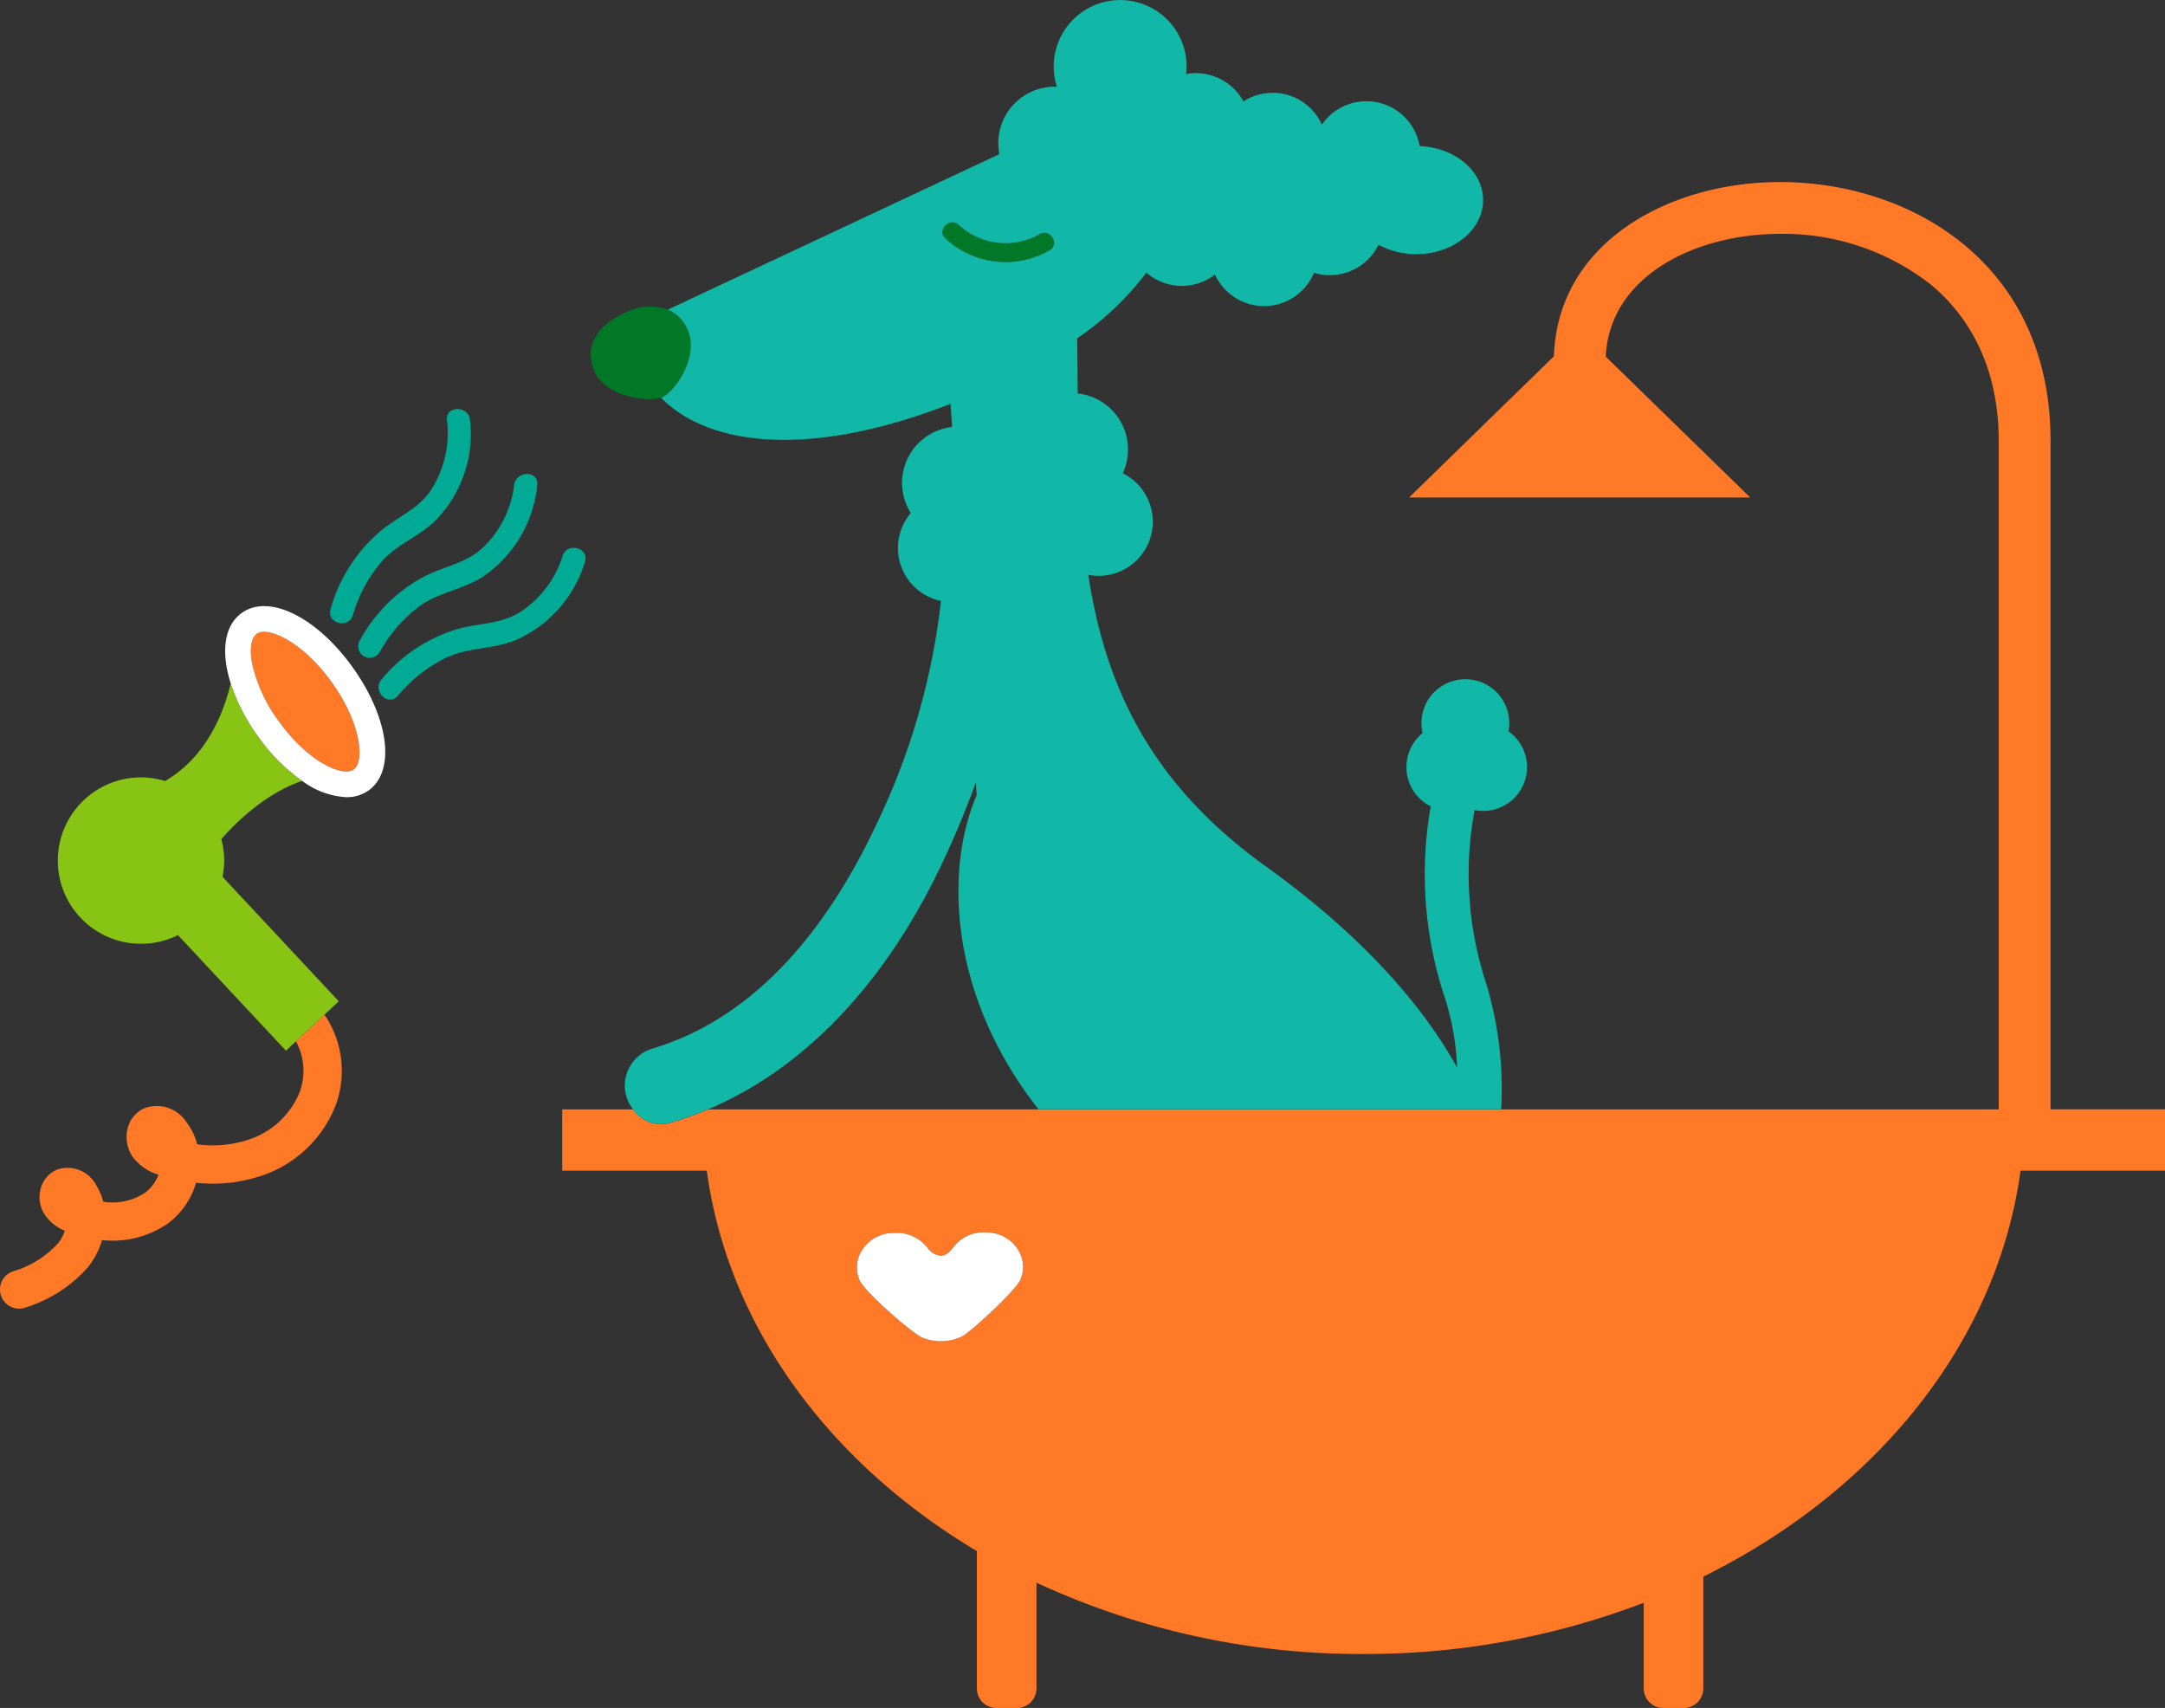
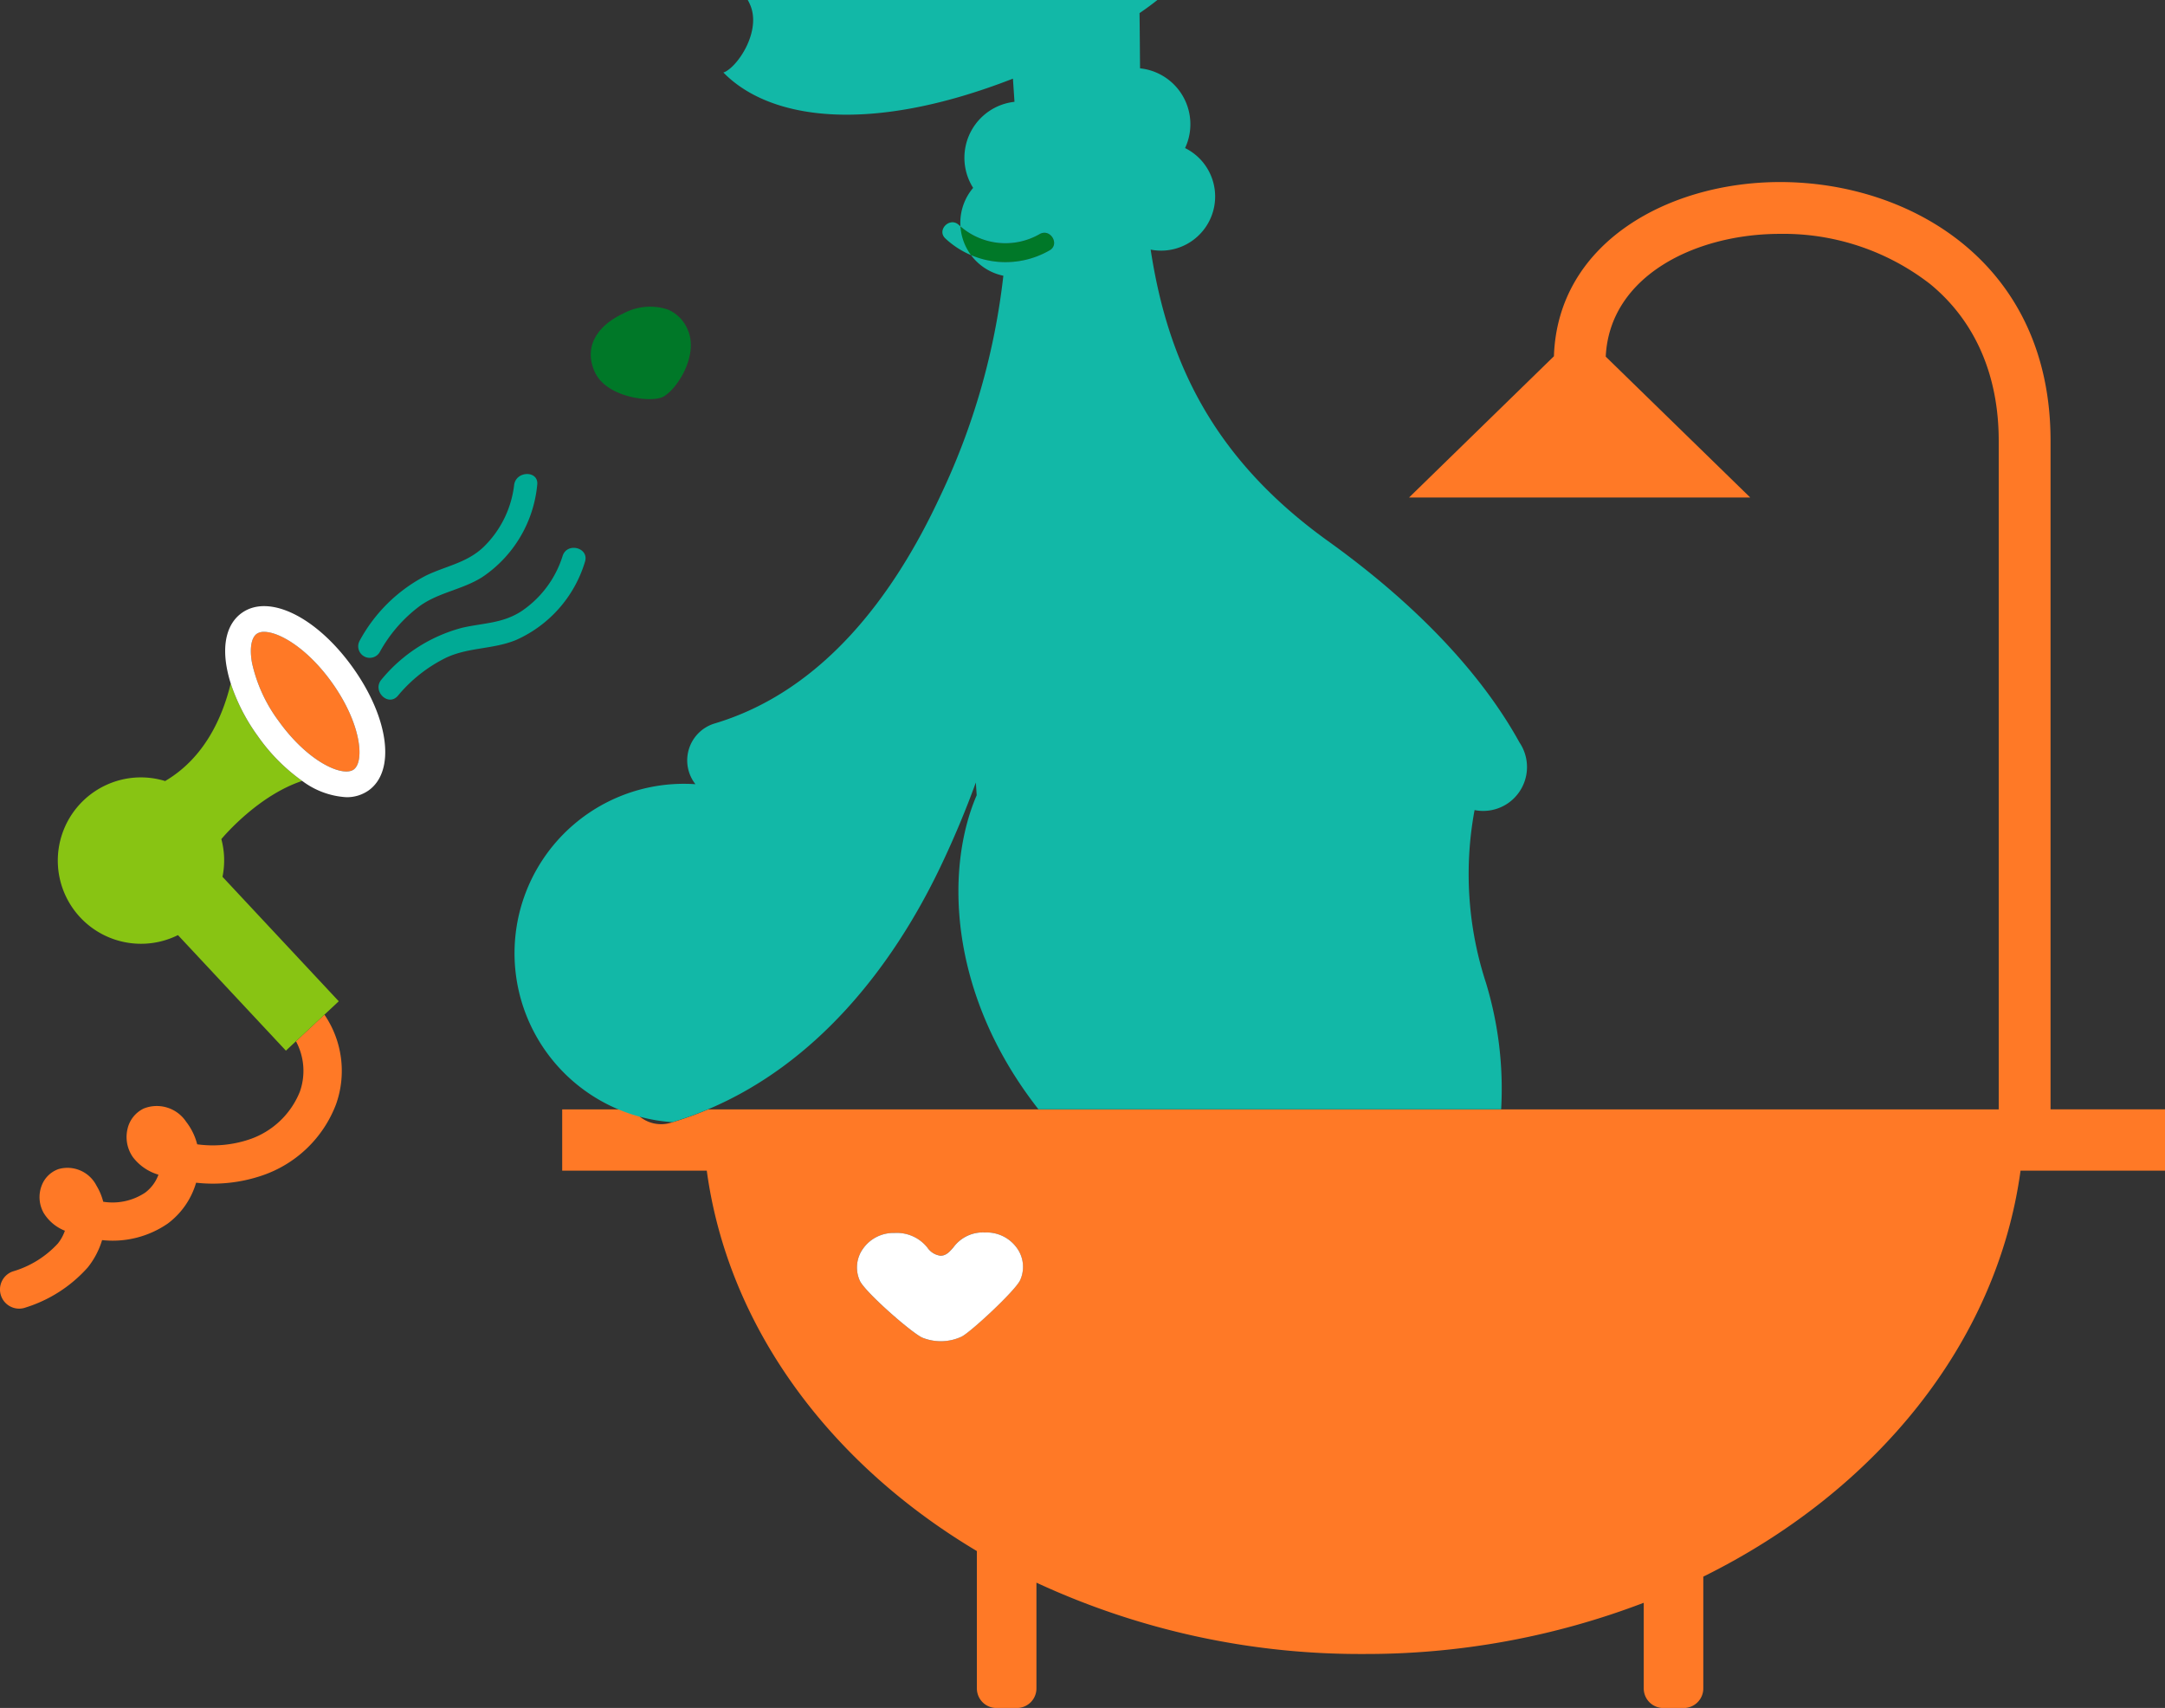
<svg xmlns="http://www.w3.org/2000/svg" width="199" height="156.965" viewBox="0 0 199 156.965">
  <rect x="0" y="0" width="199" height="156.965" fill="#333333" stroke="none" />
  <g id="Grupo_92" data-name="Grupo 92" transform="translate(1081.994 -622.169)">
    <path id="Trazado_225" data-name="Trazado 225" d="M-932.734,760.986l-.078-1.17c-.963,2.65-2.053,5.233-3.233,7.7-4.535,9.508-11.583,18.2-21.371,22.327h30.357C-935.391,779.223-935.629,767.7-932.734,760.986Z" transform="translate(-59.488 -65.728)" fill="none" />
    <path id="Trazado_226" data-name="Trazado 226" d="M-1054.43,807.717a7.621,7.621,0,0,1-4.651,4.394,10.549,10.549,0,0,1-4.788.448,5.645,5.645,0,0,0-1.019-2.079,3.241,3.241,0,0,0-3.886-1.214,2.747,2.747,0,0,0-1.478,1.794,3.234,3.234,0,0,0,.462,2.662,4.567,4.567,0,0,0,2.361,1.628,3.618,3.618,0,0,1-1.212,1.644,5.418,5.418,0,0,1-3.865.843,5.442,5.442,0,0,0-.624-1.487,2.993,2.993,0,0,0-3.489-1.513,2.57,2.57,0,0,0-1.552,1.535,2.966,2.966,0,0,0,.183,2.481,4.014,4.014,0,0,0,1.958,1.648,3.955,3.955,0,0,1-.646,1.175,9.087,9.087,0,0,1-4.158,2.571,1.759,1.759,0,0,0-1.055,2.254,1.761,1.761,0,0,0,1.654,1.161,1.757,1.757,0,0,0,.6-.106,12.711,12.711,0,0,0,5.705-3.679,7.424,7.424,0,0,0,1.32-2.515,8.92,8.92,0,0,0,6.041-1.523,7.2,7.2,0,0,0,2.6-3.751,14.006,14.006,0,0,0,6.057-.658,11.064,11.064,0,0,0,6.8-6.534,9.163,9.163,0,0,0-1.061-8.253l-2.618,2.445A5.729,5.729,0,0,1-1054.43,807.717Z" transform="translate(0 -85.224)" fill="#ff7926" />
    <path id="Trazado_227" data-name="Trazado 227" d="M-1053.464,747.189a17.557,17.557,0,0,1-2.466-4.808c-.767,3.156-2.43,6.85-6.016,8.962l.018.019a7.6,7.6,0,0,0-2.659-.335,7.646,7.646,0,0,0-7.227,8.044,7.646,7.646,0,0,0,8.043,7.226,7.61,7.61,0,0,0,2.99-.786l9.921,10.62.924-.863,2.618-2.445,1.317-1.231-10.686-11.439a7.639,7.639,0,0,0,.143-1.9,7.662,7.662,0,0,0-.248-1.565c.385-.458,3.491-4.039,7.43-5.348A17.048,17.048,0,0,1-1053.464,747.189Z" transform="translate(-4.856 -57.403)" fill="#88c413" />
    <path id="Trazado_228" data-name="Trazado 228" d="M-1036.641,733.312a1.152,1.152,0,0,0-.678.181c-.506.362-.669,1.358-.435,2.666a13.979,13.979,0,0,0,2.433,5.326c2.72,3.805,5.913,5.19,6.914,4.478s.722-4.186-2-7.992C-1032.669,734.8-1035.258,733.312-1036.641,733.312Z" transform="translate(-21.075 -53.072)" fill="#ff7926" />
    <path id="Trazado_229" data-name="Trazado 229" d="M-1040.852,729.41c-1.305.932-1.8,2.709-1.388,5a11.761,11.761,0,0,0,.37,1.475,17.557,17.557,0,0,0,2.466,4.808,17.04,17.04,0,0,0,4.1,4.152,7.461,7.461,0,0,0,4.059,1.5,3.458,3.458,0,0,0,2.049-.623c2.5-1.784,1.874-6.638-1.449-11.288S-1038.354,727.625-1040.852,729.41Zm10.285,14.392c-1,.712-4.194-.673-6.914-4.478a13.975,13.975,0,0,1-2.433-5.326c-.234-1.308-.071-2.3.435-2.666a1.151,1.151,0,0,1,.678-.181c1.383,0,3.973,1.493,6.235,4.659C-1029.845,739.616-1029.565,743.086-1030.567,743.8Z" transform="translate(-18.916 -50.911)" fill="#fff" />
    <path id="Trazado_230" data-name="Trazado 230" d="M-969.185,678.155a3.421,3.421,0,0,0-1.792-1.789,5.188,5.188,0,0,0-4.126.374c-2.346,1.1-3.676,3.053-2.576,5.4,1.05,2.239,4.83,2.746,6.072,2.32a1.249,1.249,0,0,0,.167-.064C-970.125,683.711-968.085,680.5-969.185,678.155Z" transform="translate(-49.624 -25.747)" fill="#007828" />
    <path id="Trazado_231" data-name="Trazado 231" d="M-906.369,663.863c.991-.539.107-2.052-.885-1.513a6.3,6.3,0,0,1-7.44-.833c-.819-.774-2.06.462-1.239,1.239A8.109,8.109,0,0,0-906.369,663.863Z" transform="translate(-79.168 -18.672)" fill="#007828" />
    <path id="Trazado_232" data-name="Trazado 232" d="M-835.765,739.411h-10.52V677.963c0-16.333-12.889-23.772-24.864-23.772-10.159,0-20.434,5.5-20.784,16.011l-13.315,12.979h31.358l-13.28-12.946c.353-7.408,8.232-11.282,16.021-11.282a22,22,0,0,1,13.8,4.614c4.122,3.385,6.3,8.362,6.3,14.4v61.448H-969.674a31.861,31.861,0,0,1-3.295,1.185,3.105,3.105,0,0,1-3.6-1.185h-6.521v5.635H-969.8c1.955,14.372,11.3,26.9,24.826,34.957v12.624a1.8,1.8,0,0,0,1.8,1.8h1.875a1.8,1.8,0,0,0,1.8-1.8v-9.719a70.736,70.736,0,0,0,30.077,6.555,71.535,71.535,0,0,0,25.744-4.706v7.871a1.8,1.8,0,0,0,1.8,1.8h1.875a1.8,1.8,0,0,0,1.8-1.8V782.358c15.85-7.834,27-21.452,29.16-37.312h13.287ZM-950.04,760.374c-1.149-.6-5.184-4.159-5.684-5.192a2.947,2.947,0,0,1,.292-2.971,3.418,3.418,0,0,1,2.883-1.436h0a3.585,3.585,0,0,1,3.024,1.345,1.714,1.714,0,0,0,1.21.742c.52,0,.839-.373,1.176-.764a3.362,3.362,0,0,1,2.921-1.371h0a3.418,3.418,0,0,1,2.9,1.4,2.956,2.956,0,0,1,.317,2.986c-.453.981-4.626,4.849-5.406,5.2A4.534,4.534,0,0,1-950.04,760.374Z" transform="translate(-47.229 -15.291)" fill="#ff7926" />
    <path id="Trazado_233" data-name="Trazado 233" d="M-916.244,843.341a2.957,2.957,0,0,0-.317-2.986,3.417,3.417,0,0,0-2.9-1.4h0a3.362,3.362,0,0,0-2.921,1.371c-.336.392-.656.761-1.175.765a1.714,1.714,0,0,1-1.21-.743A3.585,3.585,0,0,0-927.794,839h0a3.418,3.418,0,0,0-2.884,1.436,2.947,2.947,0,0,0-.292,2.971c.5,1.033,4.535,4.589,5.684,5.192a4.535,4.535,0,0,0,3.637-.06C-920.87,848.19-916.7,844.323-916.244,843.341Z" transform="translate(-71.982 -103.517)" fill="#fff" />
-     <path id="Trazado_234" data-name="Trazado 234" d="M-967.667,725.3a31.956,31.956,0,0,0,3.295-1.185c9.788-4.131,16.836-12.819,21.371-22.327,1.179-2.473,2.27-5.055,3.233-7.705l.078,1.17c-2.9,6.716-2.657,18.237,5.676,28.862h42.532a33.452,33.452,0,0,0-1.393-11.608,32.175,32.175,0,0,1-1.051-15.889,4.024,4.024,0,0,0,3.053-.617A4.038,4.038,0,0,0-889.8,690.4a4.022,4.022,0,0,0-1.006-1.022,4.027,4.027,0,0,0-.625-3.016,4.038,4.038,0,0,0-5.608-1.076,4.036,4.036,0,0,0-1.664,4.254,4.037,4.037,0,0,0-.79,5.393,4.022,4.022,0,0,0,1.537,1.344,35.868,35.868,0,0,0,1.289,17.559,23.907,23.907,0,0,1,1.135,6.449c-3.38-6.127-9.234-12.5-17.568-18.484-10.781-7.734-14.8-16.779-16.331-26.806a4.956,4.956,0,0,0,3.745-.764,4.973,4.973,0,0,0,1.325-6.907,4.954,4.954,0,0,0-1.907-1.661,5.169,5.169,0,0,0-.4-5.088,5.166,5.166,0,0,0-3.738-2.241c-.016-1.673-.026-3.365-.047-5.075a26.877,26.877,0,0,0,6.361-6.034,4.955,4.955,0,0,0,3.693,1.2,4.947,4.947,0,0,0,2.608-1.028,4.969,4.969,0,0,0,4.956,2.882,4.97,4.97,0,0,0,4.15-3.041,4.96,4.96,0,0,0,1.9.2,4.965,4.965,0,0,0,4.027-2.779,7.241,7.241,0,0,0,4.013.849c3.381-.242,5.879-2.657,5.579-5.393-.274-2.5-2.794-4.4-5.808-4.522a4.97,4.97,0,0,0-5.334-4.1,4.964,4.964,0,0,0-3.651,2.126,4.97,4.97,0,0,0-4.966-2.9,4.951,4.951,0,0,0-2.247.771,4.972,4.972,0,0,0-4.808-2.578c-.154.014-.305.036-.455.063a6.119,6.119,0,0,0,.042-.692,6.108,6.108,0,0,0-6.108-6.108,6.108,6.108,0,0,0-6.108,6.108,6.091,6.091,0,0,0,.294,1.867c-.07,0-.137-.01-.208-.01a5.179,5.179,0,0,0-5.179,5.179,5.226,5.226,0,0,0,.1,1.017l-30.474,14.289a3.422,3.422,0,0,1,1.793,1.789c1.1,2.346-.939,5.556-2.255,6.239a1.236,1.236,0,0,1-.167.064c4.207,4.312,13.342,5.736,26.615.565l.142,2.129a5.156,5.156,0,0,0-2.333.859,5.175,5.175,0,0,0-1.467,7.05,4.971,4.971,0,0,0-.323,6,4.954,4.954,0,0,0,3.1,2.075,63.588,63.588,0,0,1-5.831,20.317c-4.225,9.071-10.749,17.866-20.737,20.841a3.544,3.544,0,0,0-1.734,5.572A3.1,3.1,0,0,0-967.667,725.3Zm26.336-82.459a6.3,6.3,0,0,0,7.441.833c.992-.54,1.875.973.885,1.513a8.109,8.109,0,0,1-9.564-1.107C-943.391,643.308-942.15,642.071-941.331,642.846Z" transform="translate(-52.53)" fill="#12b8a7" />
-     <path id="Trazado_235" data-name="Trazado 235" d="M-1021.834,713.062a13.139,13.139,0,0,1,2.711-4.995c1.368-1.519,3.276-2.2,4.743-3.572a11.34,11.34,0,0,0,3.315-9.363c-.126-1.347-2.248-1.36-2.12,0a9.669,9.669,0,0,1-1.469,6.429c-1.119,1.658-2.773,2.339-4.312,3.505a14.479,14.479,0,0,0-4.912,7.431C-1024.279,713.805-1022.233,714.365-1021.834,713.062Z" transform="translate(-27.726 -34.356)" fill="#00aa95" />
+     <path id="Trazado_234" data-name="Trazado 234" d="M-967.667,725.3a31.956,31.956,0,0,0,3.295-1.185c9.788-4.131,16.836-12.819,21.371-22.327,1.179-2.473,2.27-5.055,3.233-7.705l.078,1.17c-2.9,6.716-2.657,18.237,5.676,28.862h42.532a33.452,33.452,0,0,0-1.393-11.608,32.175,32.175,0,0,1-1.051-15.889,4.024,4.024,0,0,0,3.053-.617A4.038,4.038,0,0,0-889.8,690.4c-3.38-6.127-9.234-12.5-17.568-18.484-10.781-7.734-14.8-16.779-16.331-26.806a4.956,4.956,0,0,0,3.745-.764,4.973,4.973,0,0,0,1.325-6.907,4.954,4.954,0,0,0-1.907-1.661,5.169,5.169,0,0,0-.4-5.088,5.166,5.166,0,0,0-3.738-2.241c-.016-1.673-.026-3.365-.047-5.075a26.877,26.877,0,0,0,6.361-6.034,4.955,4.955,0,0,0,3.693,1.2,4.947,4.947,0,0,0,2.608-1.028,4.969,4.969,0,0,0,4.956,2.882,4.97,4.97,0,0,0,4.15-3.041,4.96,4.96,0,0,0,1.9.2,4.965,4.965,0,0,0,4.027-2.779,7.241,7.241,0,0,0,4.013.849c3.381-.242,5.879-2.657,5.579-5.393-.274-2.5-2.794-4.4-5.808-4.522a4.97,4.97,0,0,0-5.334-4.1,4.964,4.964,0,0,0-3.651,2.126,4.97,4.97,0,0,0-4.966-2.9,4.951,4.951,0,0,0-2.247.771,4.972,4.972,0,0,0-4.808-2.578c-.154.014-.305.036-.455.063a6.119,6.119,0,0,0,.042-.692,6.108,6.108,0,0,0-6.108-6.108,6.108,6.108,0,0,0-6.108,6.108,6.091,6.091,0,0,0,.294,1.867c-.07,0-.137-.01-.208-.01a5.179,5.179,0,0,0-5.179,5.179,5.226,5.226,0,0,0,.1,1.017l-30.474,14.289a3.422,3.422,0,0,1,1.793,1.789c1.1,2.346-.939,5.556-2.255,6.239a1.236,1.236,0,0,1-.167.064c4.207,4.312,13.342,5.736,26.615.565l.142,2.129a5.156,5.156,0,0,0-2.333.859,5.175,5.175,0,0,0-1.467,7.05,4.971,4.971,0,0,0-.323,6,4.954,4.954,0,0,0,3.1,2.075,63.588,63.588,0,0,1-5.831,20.317c-4.225,9.071-10.749,17.866-20.737,20.841a3.544,3.544,0,0,0-1.734,5.572A3.1,3.1,0,0,0-967.667,725.3Zm26.336-82.459a6.3,6.3,0,0,0,7.441.833c.992-.54,1.875.973.885,1.513a8.109,8.109,0,0,1-9.564-1.107C-943.391,643.308-942.15,642.071-941.331,642.846Z" transform="translate(-52.53)" fill="#12b8a7" />
    <path id="Trazado_236" data-name="Trazado 236" d="M-1018.869,720.879a1.061,1.061,0,0,0,1.831,1.07,13.235,13.235,0,0,1,3.732-4.293c1.759-1.247,3.918-1.49,5.715-2.635a11.514,11.514,0,0,0,5.047-8.464c.174-1.35-1.948-1.337-2.12,0a9.486,9.486,0,0,1-2.8,5.689c-1.548,1.48-3.469,1.747-5.314,2.643A14.508,14.508,0,0,0-1018.869,720.879Z" transform="translate(-30.072 -39.816)" fill="#00aa95" />
    <path id="Trazado_237" data-name="Trazado 237" d="M-998.477,719.263a9.548,9.548,0,0,1-3.792,5.093c-1.755,1.138-3.51,1.071-5.45,1.521a14.339,14.339,0,0,0-7.41,4.756c-.889,1.028.6,2.534,1.5,1.5a13.469,13.469,0,0,1,4.481-3.526c2.065-.953,4.35-.748,6.429-1.626a11.494,11.494,0,0,0,6.288-7.153C-996,718.529-998.048,717.972-998.477,719.263Z" transform="translate(-31.799 -46.013)" fill="#00aa95" />
  </g>
</svg>